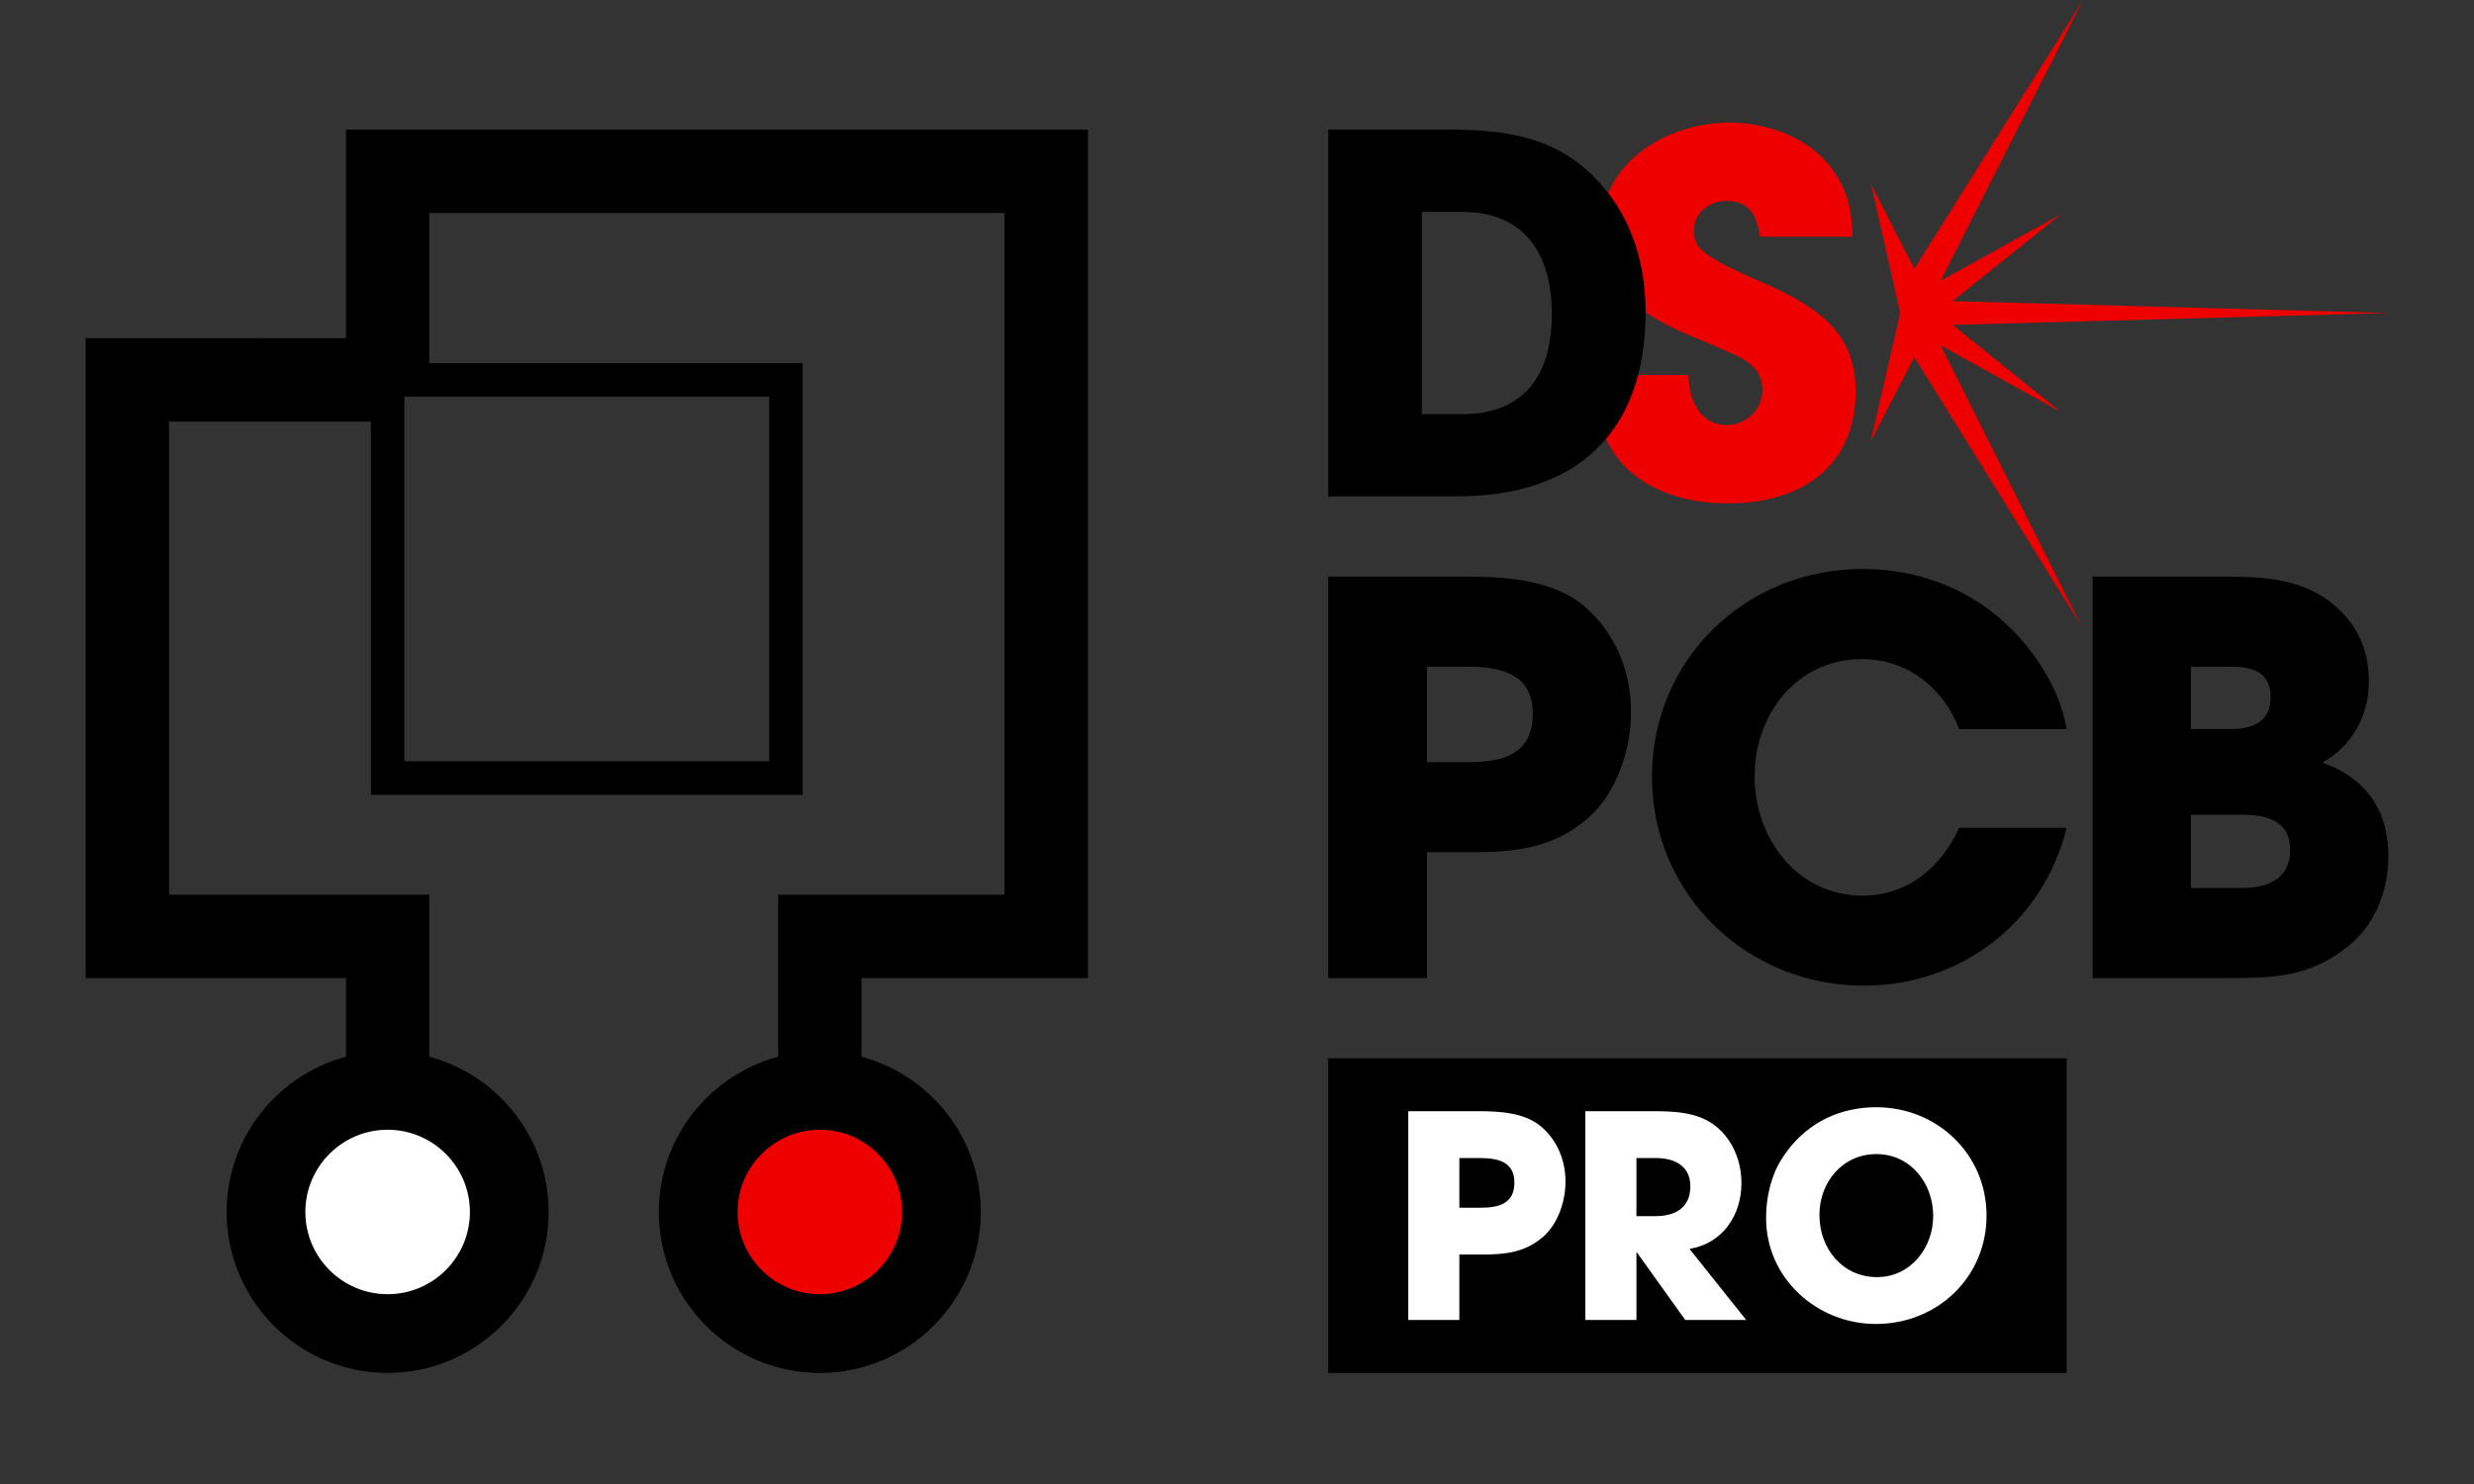
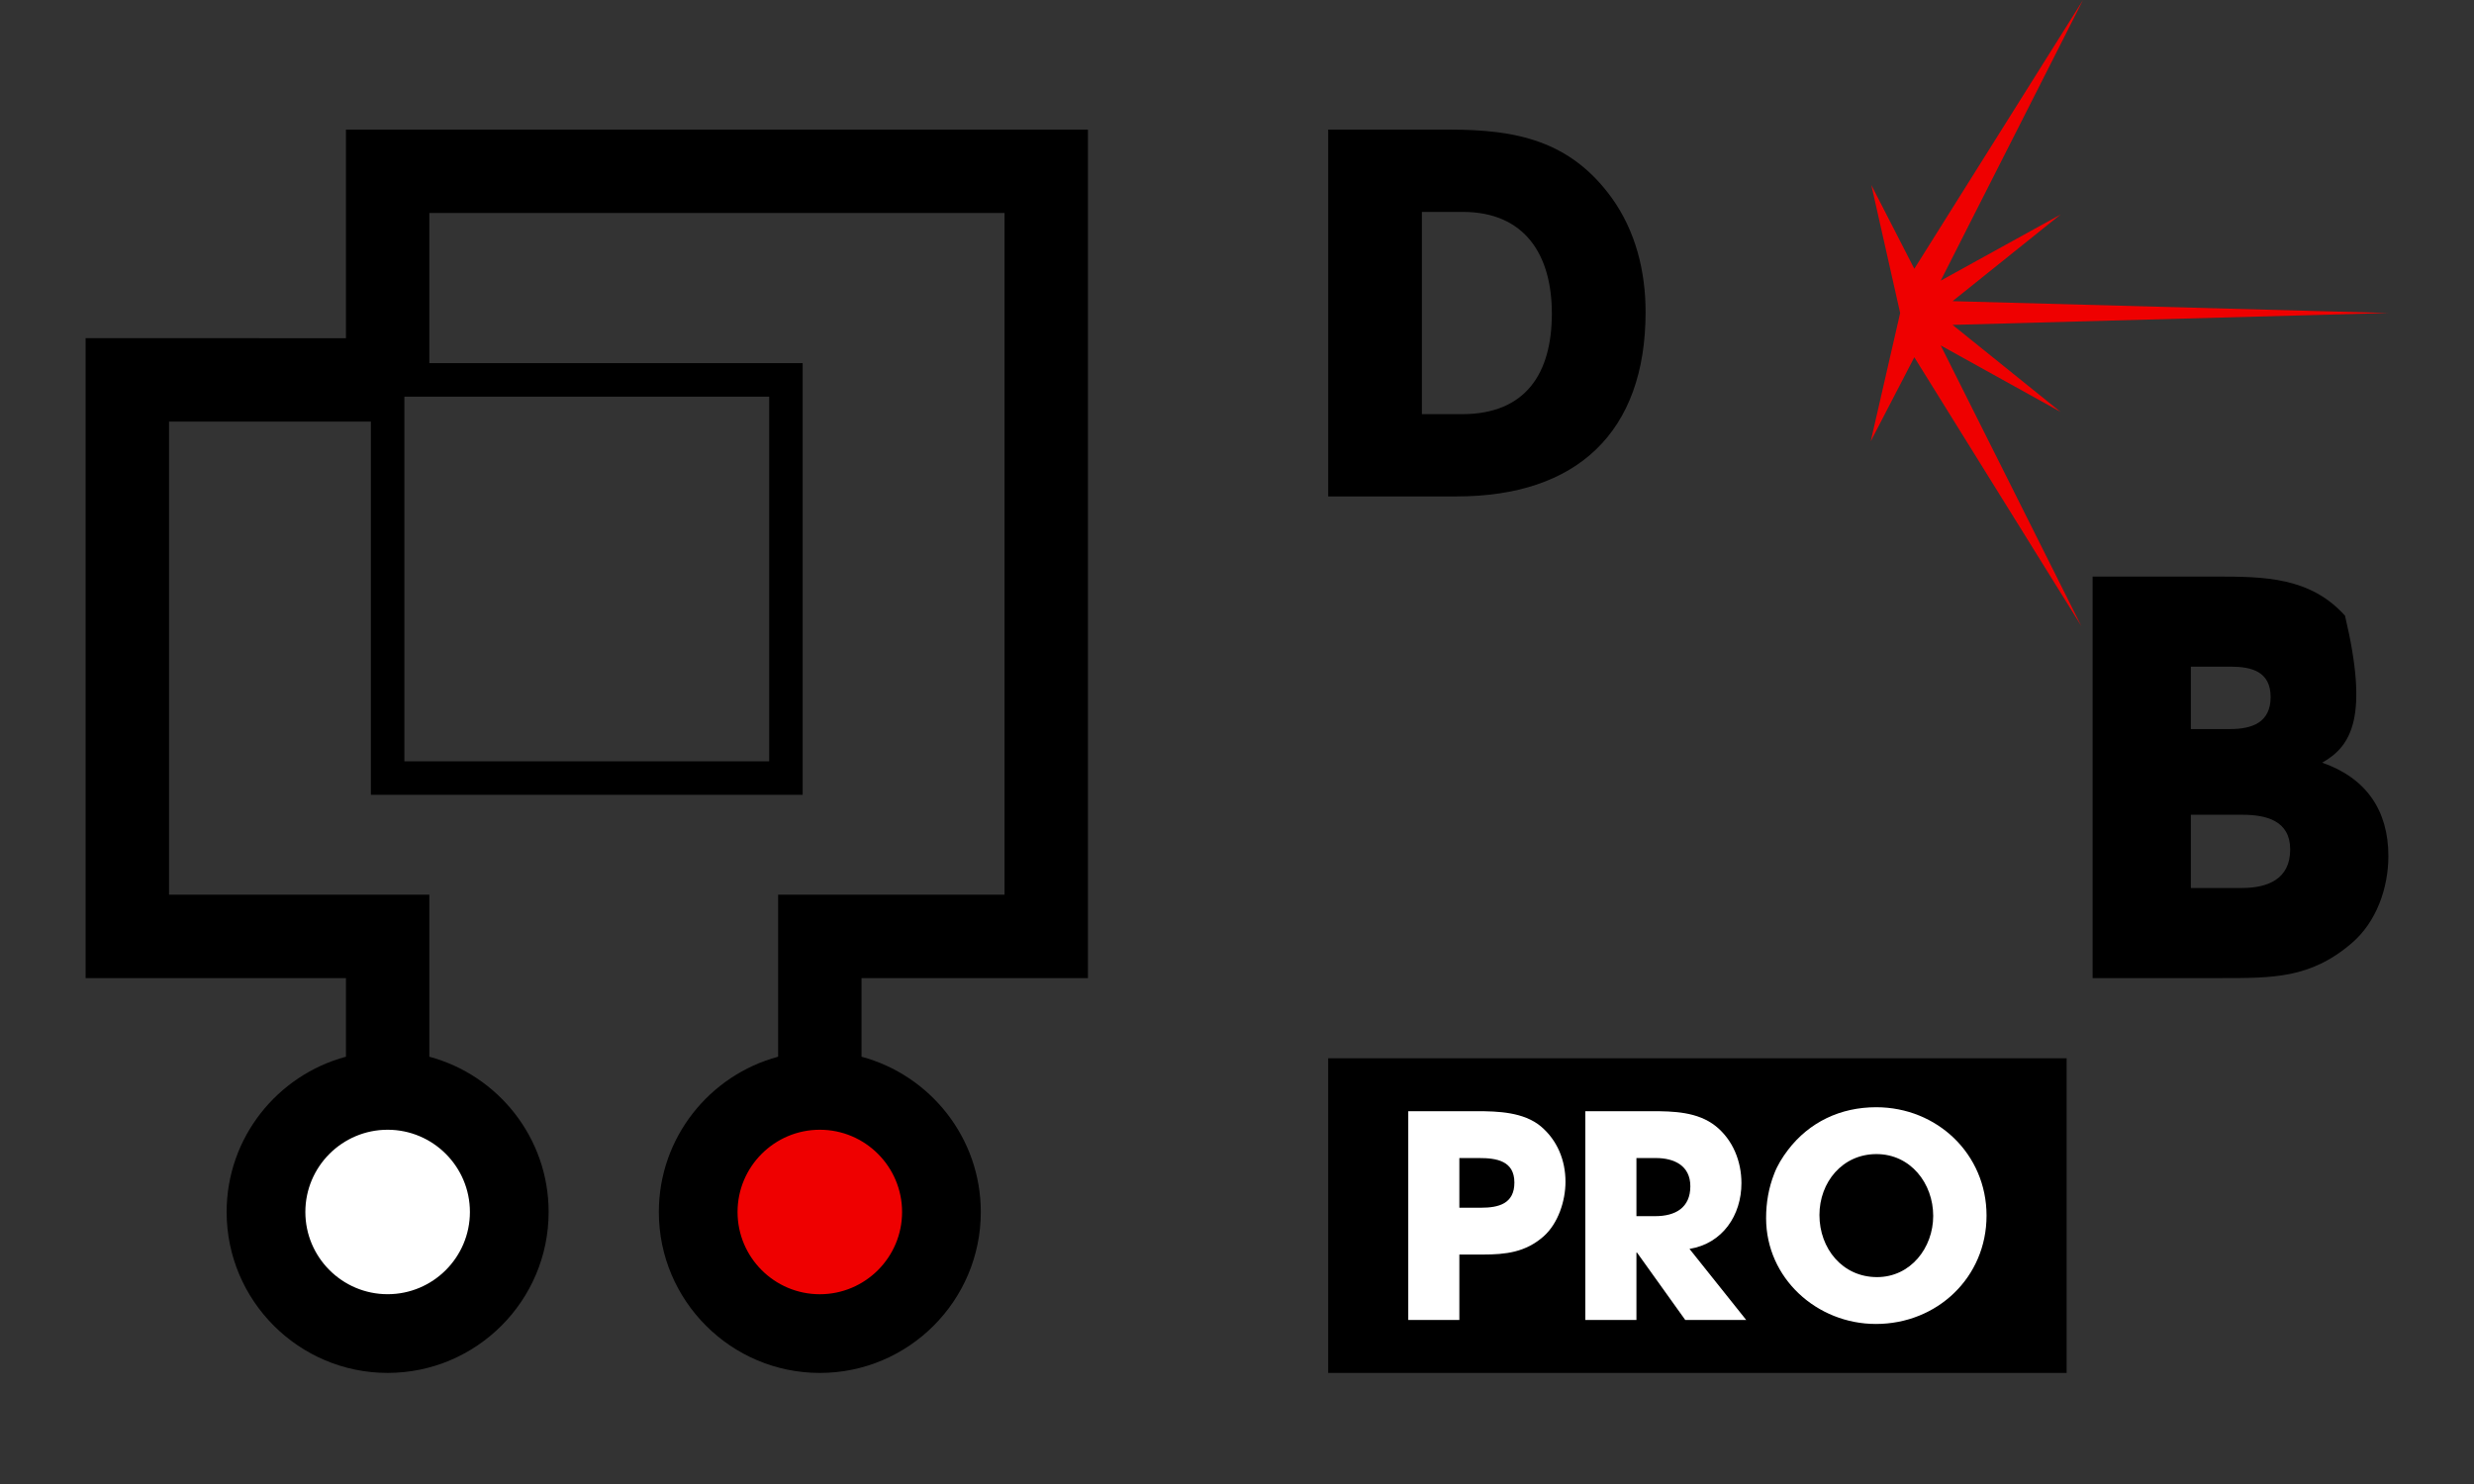
<svg xmlns="http://www.w3.org/2000/svg" version="1.1" x="0" y="0" width="250" height="150" viewBox="0, 0, 250, 150">
  <rect x="0" y="0" width="250" height="150" fill="#333333" stroke="none" />
  <g id="g10">
-     <path d="M188.322,99.629 C176.535,99.629 166.935,90.416 166.935,78.517 C166.935,66.615 176.423,57.512 188.211,57.512 C195.563,57.512 202.034,60.913 206.091,67.053 C207.407,69.029 208.449,71.331 208.834,73.692 L197.975,73.692 C196.386,69.524 192.711,66.615 188.157,66.615 C181.578,66.615 177.303,72.211 177.303,78.46 C177.303,84.715 181.578,90.527 188.211,90.527 C192.765,90.527 196.163,87.673 197.975,83.672 L208.834,83.672 C206.474,93.269 198.141,99.629 188.322,99.629" fill="#000000" id="path22" />
-     <path d="M226.596,82.355 L221.389,82.355 L221.389,89.757 L226.544,89.757 C229.121,89.757 231.427,88.883 231.427,85.865 C231.427,82.956 229.012,82.355 226.596,82.355 M225.392,67.384 L221.389,67.384 L221.389,73.692 L225.337,73.692 C227.583,73.692 229.449,73.032 229.449,70.456 C229.449,67.877 227.528,67.384 225.392,67.384 M237.619,95.352 C233.451,98.92 229.613,98.864 224.348,98.864 L211.461,98.864 L211.461,58.279 L223.961,58.279 C228.844,58.279 233.451,58.337 236.963,62.228 C238.661,64.091 239.376,66.395 239.376,68.917 C239.376,72.375 237.673,75.392 234.657,77.089 C239.1,78.628 241.348,81.917 241.348,86.524 C241.348,89.757 240.141,93.215 237.619,95.352" fill="#000000" id="path26" />
-     <path d="M148.417,77.036 L144.197,77.036 L144.197,67.385 L148.036,67.385 C151.436,67.385 154.889,67.932 154.889,72.152 C154.889,76.269 151.817,77.036 148.417,77.036 M134.214,98.86 L134.272,98.86 L134.272,98.864 L144.197,98.864 L144.197,86.141 L148.694,86.141 C153.248,86.141 157.028,85.7 160.536,82.63 C163.389,80.108 164.818,75.718 164.818,71.99 C164.818,67.822 163.222,63.929 160.049,61.241 C156.698,58.445 151.71,58.28 147.541,58.28 L134.214,58.28 z" fill="#000000" id="path30" />
+     <path d="M226.596,82.355 L221.389,82.355 L221.389,89.757 L226.544,89.757 C229.121,89.757 231.427,88.883 231.427,85.865 C231.427,82.956 229.012,82.355 226.596,82.355 M225.392,67.384 L221.389,67.384 L221.389,73.692 L225.337,73.692 C227.583,73.692 229.449,73.032 229.449,70.456 C229.449,67.877 227.528,67.384 225.392,67.384 M237.619,95.352 C233.451,98.92 229.613,98.864 224.348,98.864 L211.461,98.864 L211.461,58.279 L223.961,58.279 C228.844,58.279 233.451,58.337 236.963,62.228 C239.376,72.375 237.673,75.392 234.657,77.089 C239.1,78.628 241.348,81.917 241.348,86.524 C241.348,89.757 240.141,93.215 237.619,95.352" fill="#000000" id="path26" />
    <path d="M95.133,122.507 C95.133,129.295 89.632,134.798 82.844,134.798 C76.056,134.798 70.553,129.295 70.553,122.507 C70.553,115.718 76.056,110.214 82.844,110.214 C89.632,110.214 95.133,115.718 95.133,122.507" fill="#EF0000" id="path34" />
    <path d="M51.462,122.505 C51.462,129.294 45.959,134.795 39.171,134.795 C32.383,134.795 26.879,129.294 26.879,122.505 C26.879,115.717 32.383,110.214 39.171,110.214 C45.959,110.214 51.462,115.717 51.462,122.505" fill="#FFFFFF" id="path38" />
    <path d="M91.156,122.507 C91.156,127.091 87.427,130.819 82.844,130.819 C78.26,130.819 74.531,127.091 74.531,122.507 C74.531,117.923 78.26,114.192 82.844,114.192 C87.427,114.192 91.156,117.923 91.156,122.507 M77.727,76.956 L40.863,76.956 L40.863,40.091 L77.727,40.091 z M47.485,122.504 C47.485,127.088 43.755,130.816 39.171,130.816 C34.585,130.816 30.856,127.088 30.856,122.504 C30.856,117.922 34.585,114.192 39.171,114.192 C43.755,114.192 47.485,117.922 47.485,122.504 M109.937,98.864 L109.937,13.1 L34.959,13.1 L34.959,34.184 L8.652,34.182 L8.652,98.864 L34.959,98.864 L34.959,106.811 C28.025,108.672 22.901,114.992 22.901,122.504 C22.901,131.475 30.2,138.772 39.171,138.772 C48.141,138.772 55.44,131.475 55.44,122.504 C55.44,114.994 50.316,108.674 43.385,106.811 L43.385,90.436 L17.08,90.436 L17.08,42.61 L37.479,42.611 L37.479,80.338 L81.109,80.338 L81.109,36.706 L43.385,36.706 L43.385,21.527 L101.509,21.527 L101.509,90.436 L78.629,90.436 L78.629,106.811 C71.699,108.674 66.576,114.995 66.576,122.507 C66.576,131.478 73.873,138.774 82.844,138.774 C91.813,138.774 99.111,131.478 99.111,122.507 C99.111,114.995 93.988,108.674 87.057,106.811 L87.057,98.864 z" fill="#000000" id="path42" />
    <path d="M189.039,44.607 L193.443,36.111 L210.318,63.276 L196.111,34.915 L208.222,41.633 L197.309,32.839 L241.33,31.637 L197.309,30.44 L208.222,21.684 L196.111,28.367 L210.491,0 L193.443,27.167 L189.098,18.696 L192.013,31.637 z" fill="#EF0000" id="path46" />
-     <path d="M174.584,50.883 C167.123,50.883 161.208,47.023 161.208,39.107 L161.208,37.905 L170.63,37.905 C170.63,40.307 171.732,42.963 174.487,42.963 C176.442,42.963 178.094,41.41 178.094,39.403 C178.094,37.003 176.091,36.201 174.134,35.345 C173.034,34.846 171.934,34.393 170.83,33.946 C166.019,31.939 161.76,29.133 161.76,23.319 C161.76,16.407 168.424,12.394 174.738,12.394 C178.344,12.394 182.406,13.746 184.759,16.606 C186.66,18.962 187.114,21.015 187.215,23.925 L177.846,23.925 C177.543,21.867 176.843,20.311 174.439,20.311 C172.783,20.311 171.179,21.467 171.179,23.221 C171.179,23.771 171.231,24.322 171.531,24.77 C172.432,26.278 177.294,28.179 178.846,28.883 C183.758,31.141 187.516,33.697 187.516,39.501 C187.516,47.273 181.903,50.883 174.584,50.883" fill="#EF0000" id="path50" />
    <path d="M147.795,21.418 L143.685,21.418 L143.685,41.862 L147.744,41.862 C154.209,41.862 156.816,37.703 156.816,31.689 C156.816,25.779 154.108,21.418 147.795,21.418 M147.195,50.177 L134.215,50.177 L134.215,13.101 L146.492,13.101 C153.208,13.101 158.669,14.198 162.879,20.015 C165.284,23.37 166.288,27.431 166.288,31.537 C166.288,43.715 159.321,50.177 147.195,50.177" fill="#000000" id="path54" />
    <path d="M134.215,138.775 L208.835,138.775 L208.835,106.968 L134.215,106.968 z" fill="#000000" id="path56" />
    <path d="M149.466,117.053 L147.469,117.053 L147.469,122.073 L149.666,122.073 C151.434,122.073 153.031,121.673 153.031,119.533 C153.031,117.337 151.235,117.053 149.466,117.053 M155.969,124.982 C154.143,126.578 152.175,126.807 149.809,126.807 L147.469,126.807 L147.469,133.423 L142.307,133.423 L142.307,112.317 L149.21,112.317 C151.378,112.317 153.973,112.403 155.713,113.858 C157.367,115.255 158.194,117.281 158.194,119.447 C158.194,121.387 157.453,123.67 155.969,124.982" fill="#FFFFFF" id="path60" />
    <path d="M167.331,117.053 L165.363,117.053 L165.363,122.926 L167.275,122.926 C169.3,122.926 170.811,122.073 170.811,119.906 C170.811,117.822 169.186,117.053 167.331,117.053 M170.299,133.423 L165.42,126.607 L165.363,126.607 L165.363,133.423 L160.2,133.423 L160.2,112.317 L166.875,112.317 C169.1,112.317 171.554,112.373 173.379,113.829 C175.119,115.227 175.974,117.394 175.974,119.591 C175.974,122.843 174.063,125.694 170.726,126.237 L176.459,133.423 z" fill="#FFFFFF" id="path64" />
    <path d="M189.619,116.653 C186.168,116.653 183.856,119.506 183.856,122.813 C183.856,126.181 186.168,129.088 189.675,129.088 C193.07,129.088 195.352,126.124 195.352,122.9 C195.352,119.62 193.07,116.653 189.619,116.653 M189.562,133.824 C183.6,133.824 178.466,129.202 178.466,123.126 C178.466,121.56 178.723,120.074 179.292,118.621 C179.607,117.793 180.119,116.966 180.662,116.254 C182.83,113.402 185.996,111.917 189.59,111.917 C195.751,111.917 200.742,116.653 200.742,122.87 C200.742,129.118 195.751,133.824 189.562,133.824" fill="#FFFFFF" id="path68" />
  </g>
</svg>